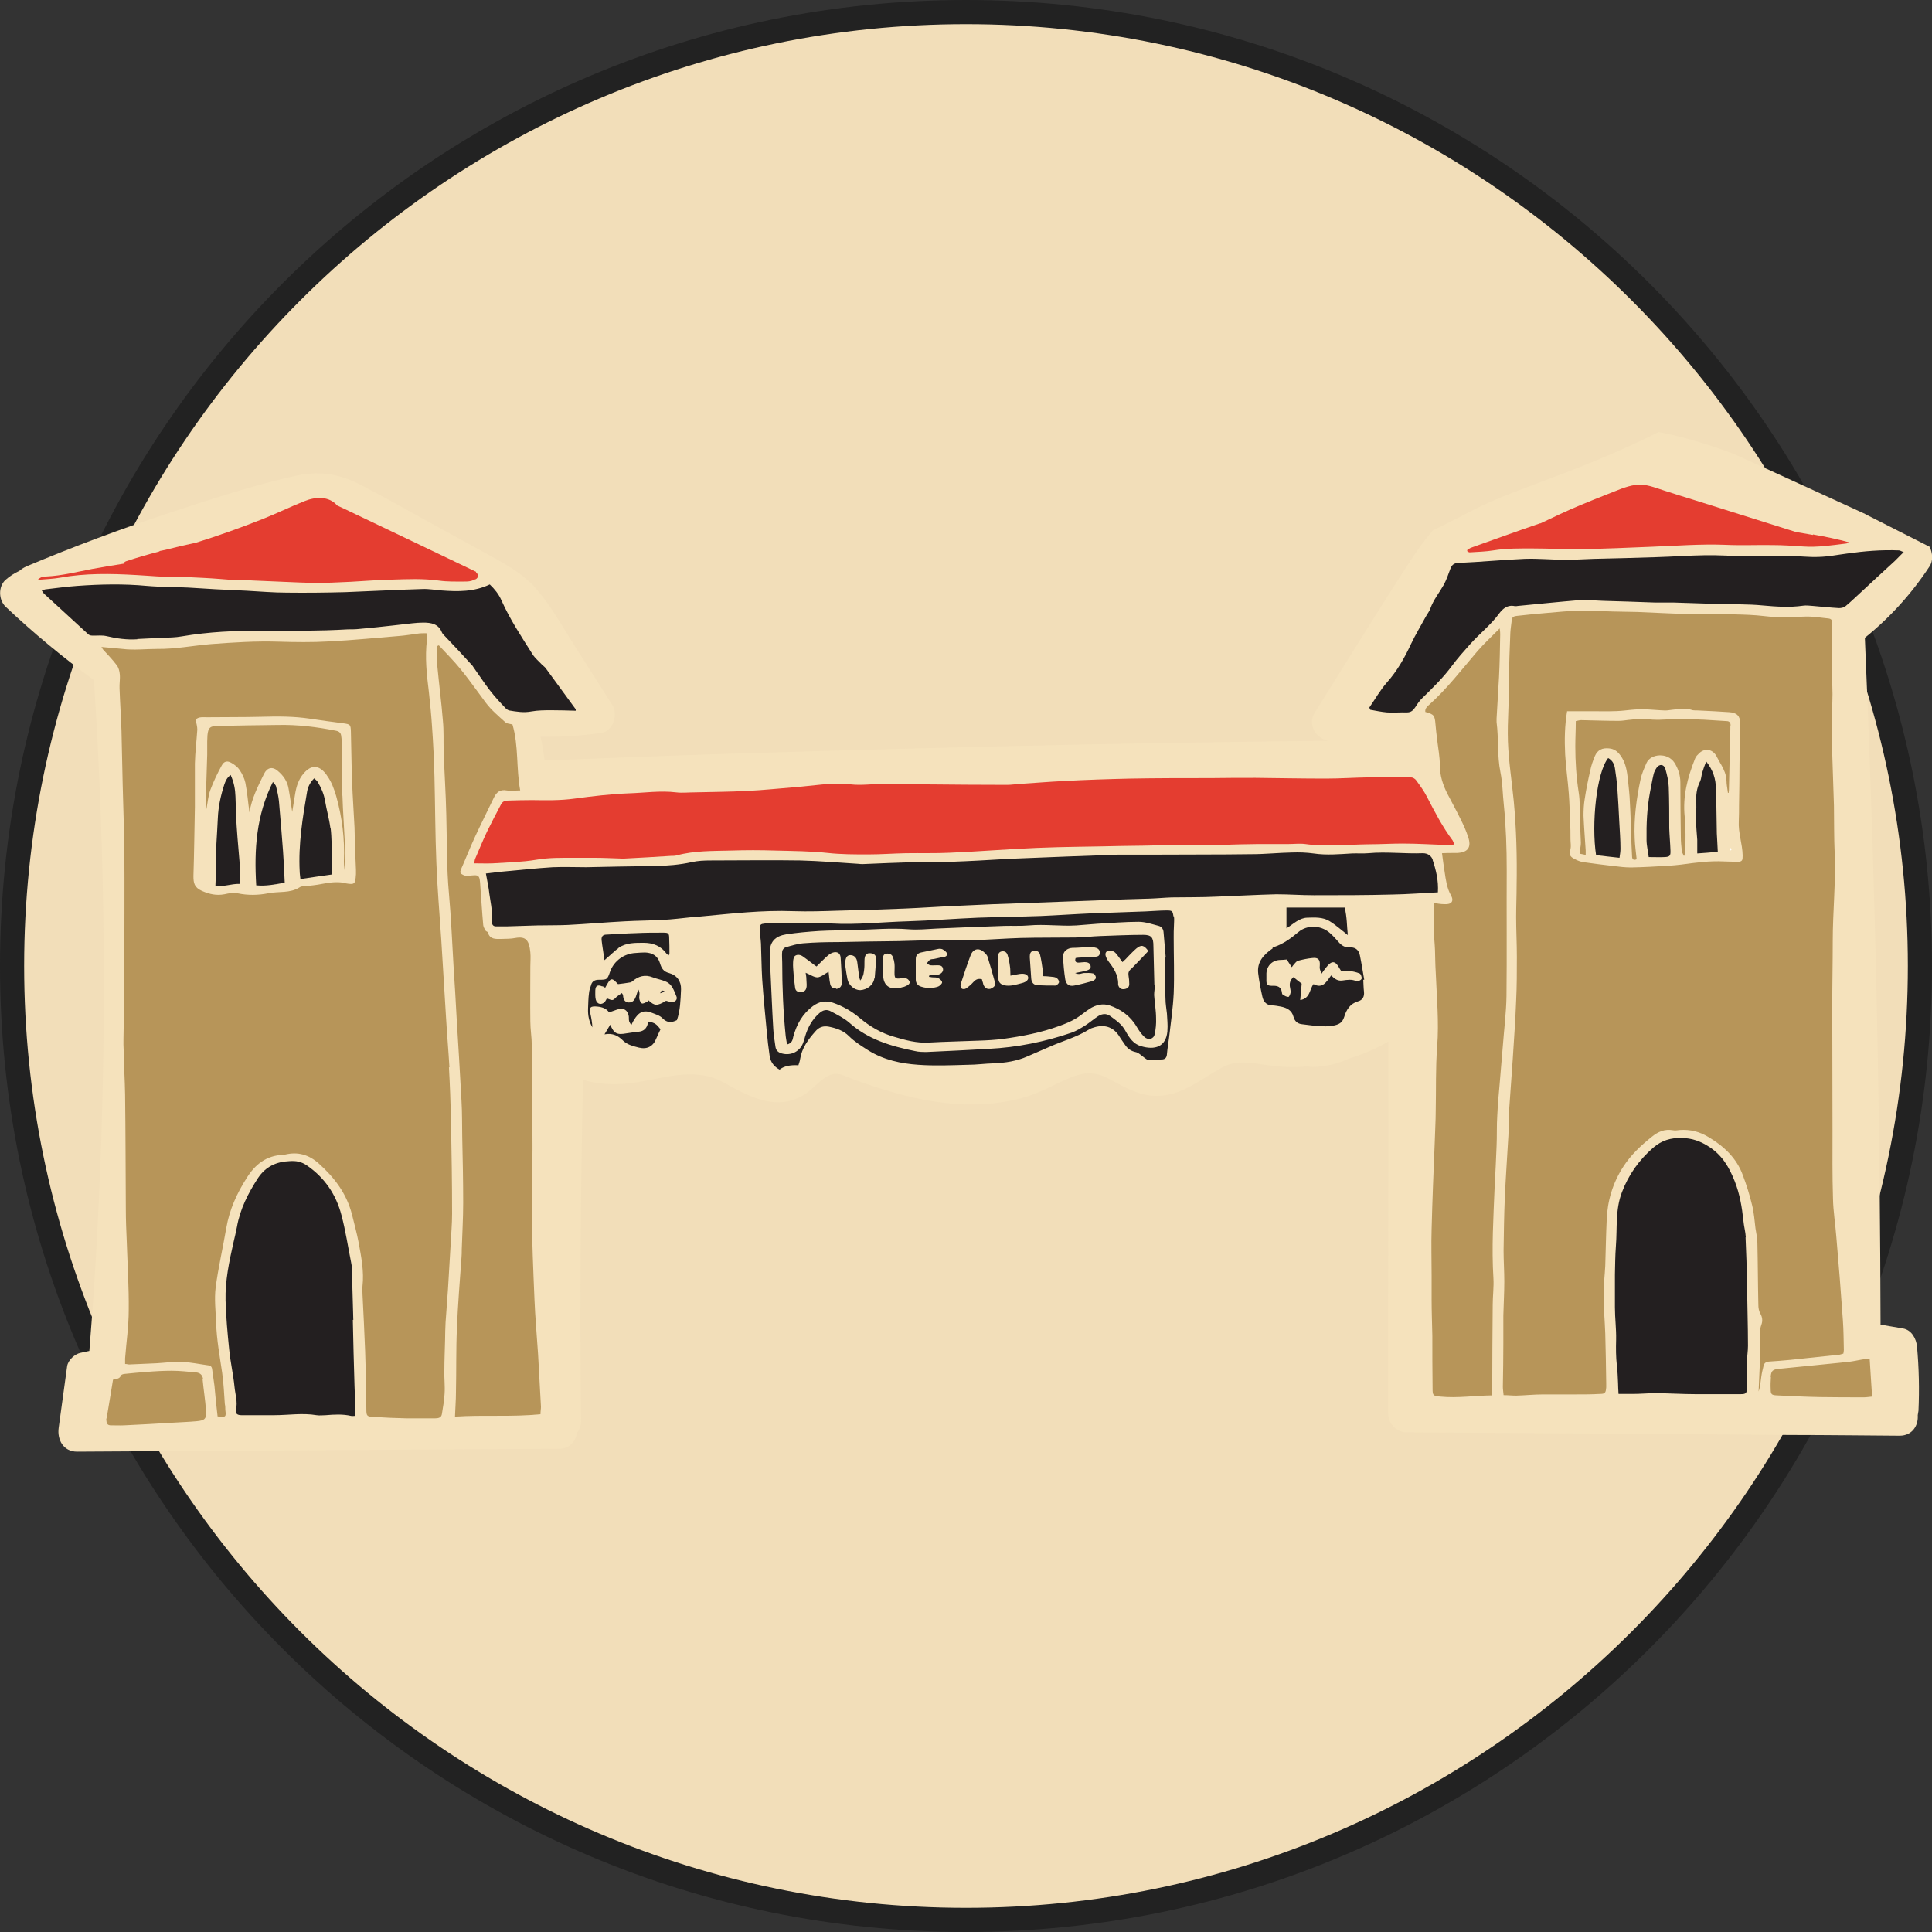
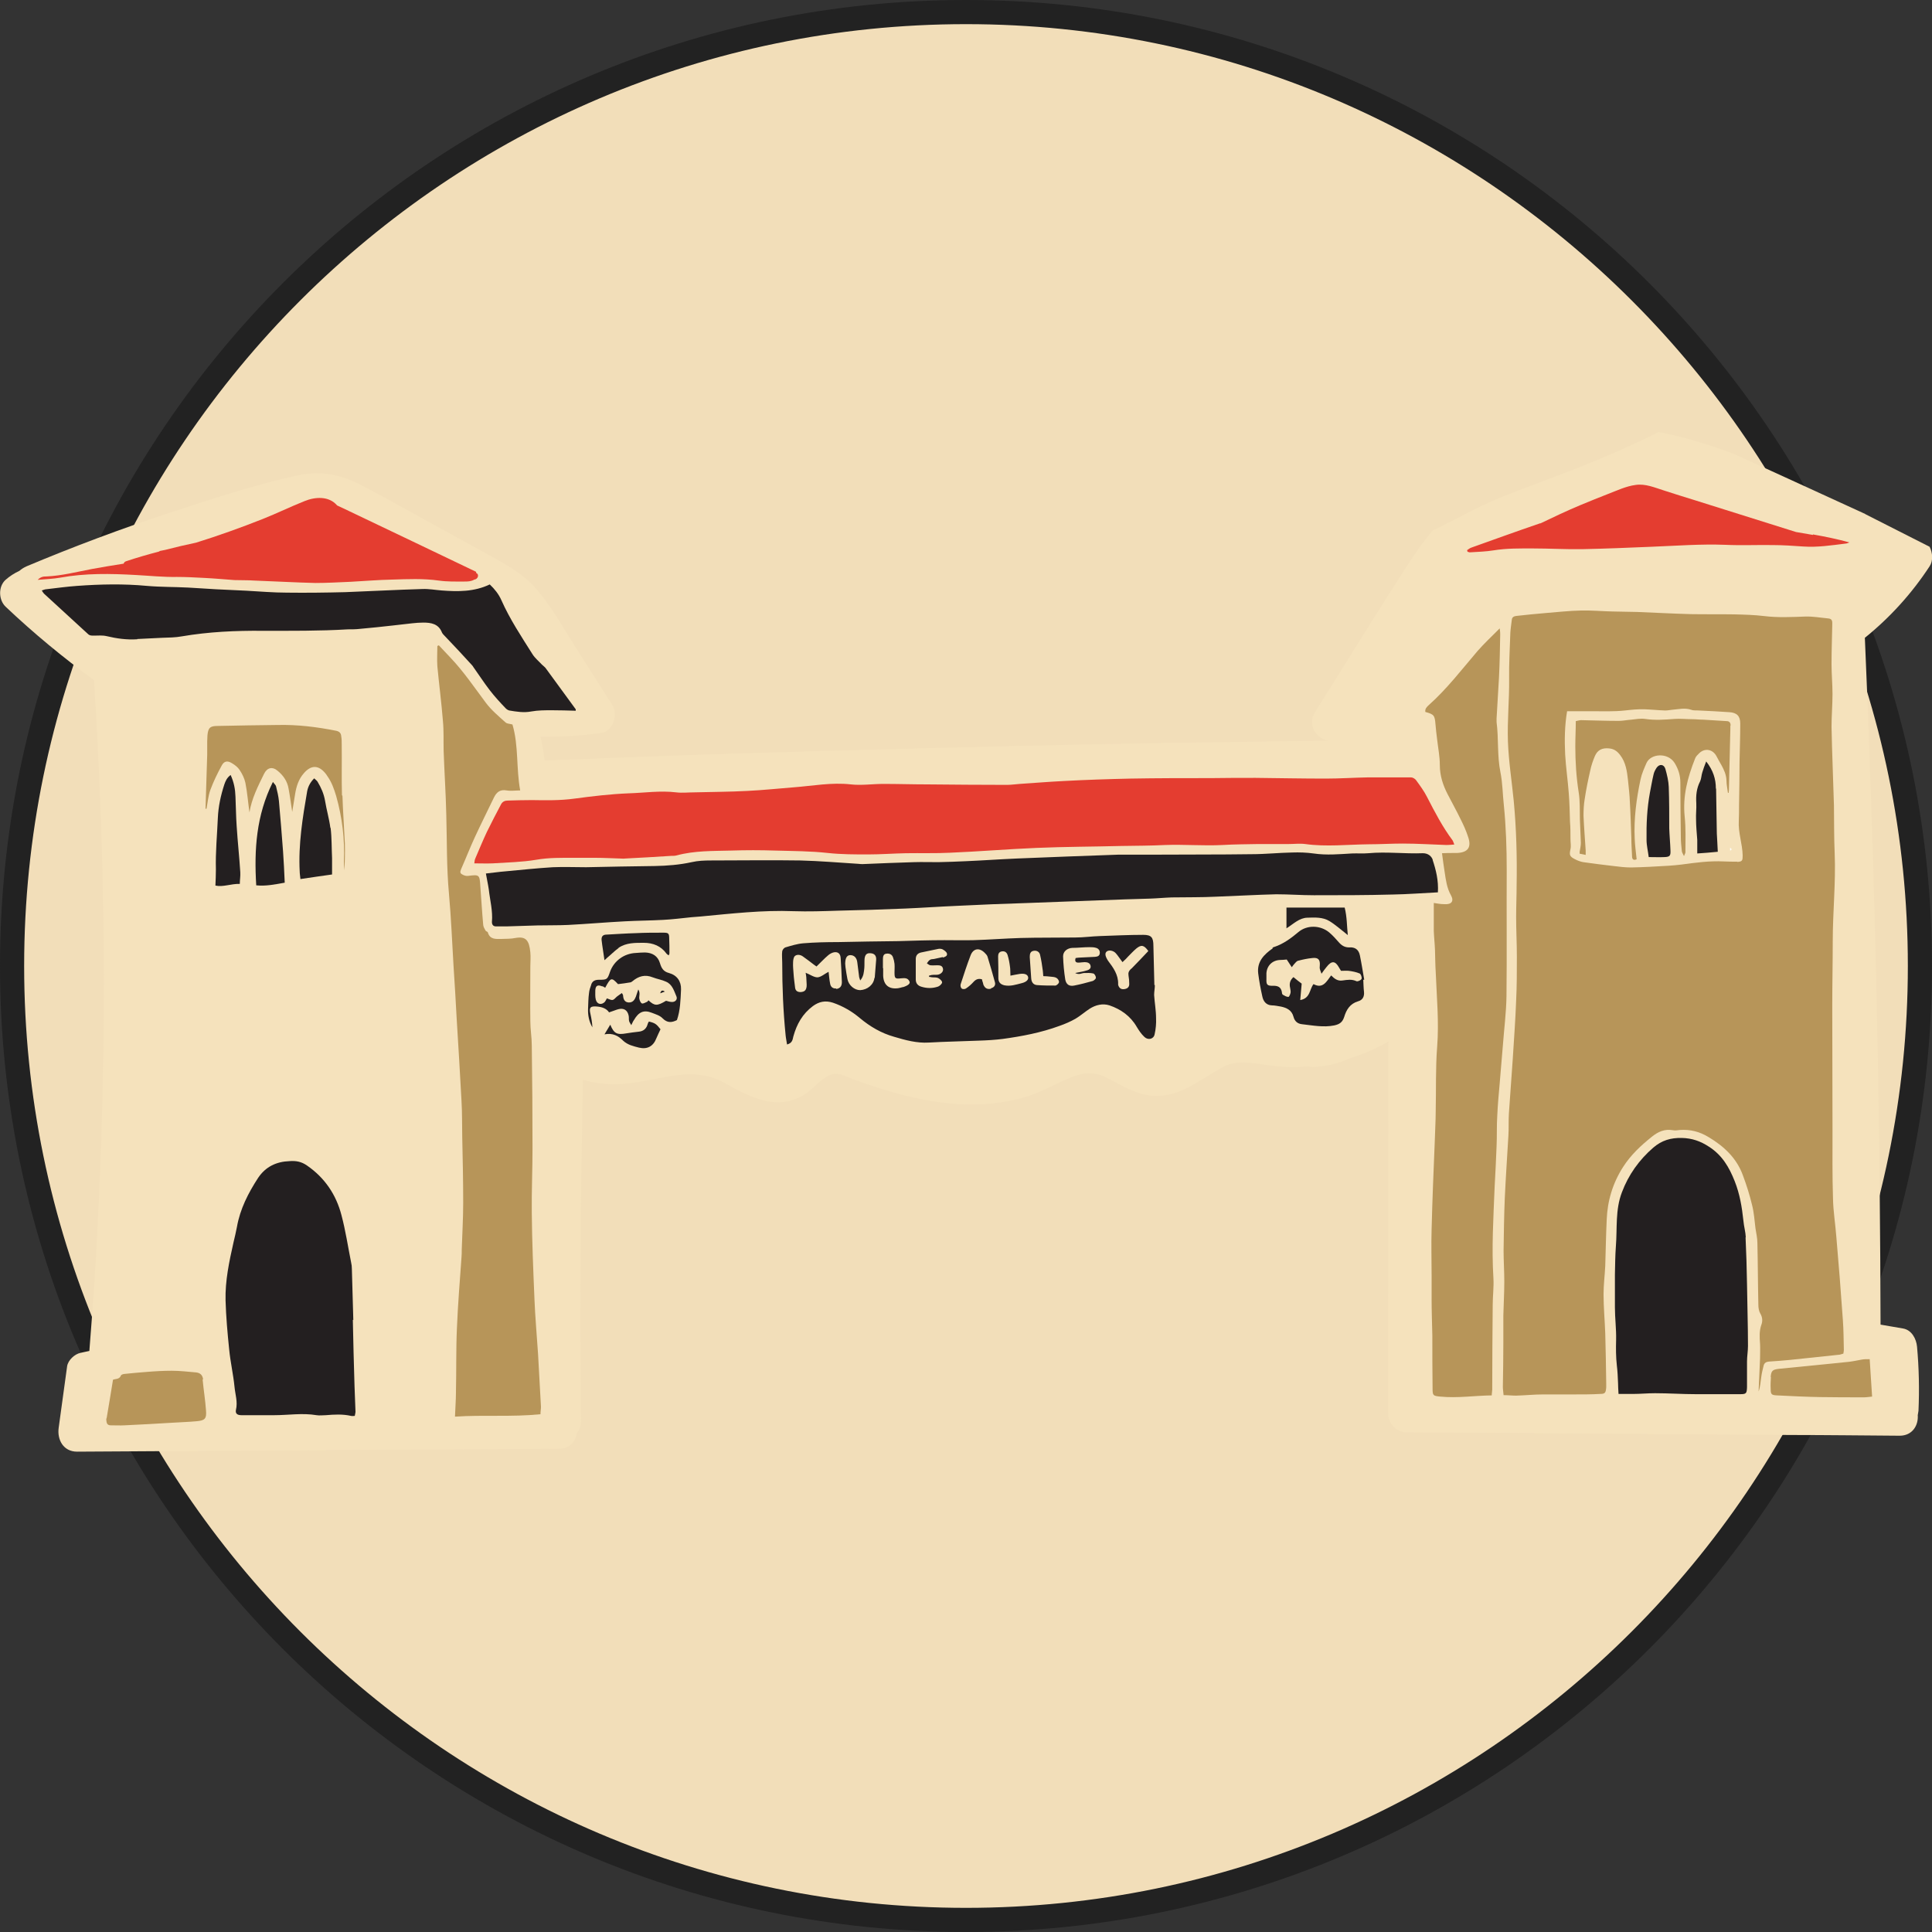
<svg xmlns="http://www.w3.org/2000/svg" id="Layer_2" viewBox="0 0 80 80">
  <rect x="0" y="0" width="80" height="80" fill="#333333" stroke="none" />
  <defs>
    <style>.cls-1{fill:#f2deb9;}.cls-2{fill:#f5e2bc;}.cls-3{fill:#fff;}.cls-4{fill:#b79559;}.cls-5{fill:#e43d30;}.cls-6{fill:#231f20;}.cls-7{fill:#222;}</style>
  </defs>
  <g id="Layer_1-2">
    <circle class="cls-1" cx="40" cy="40" r="39.5" />
    <path class="cls-7" d="m40,1c21.5,0,39,17.5,39,39s-17.5,39-39,39S1,61.5,1,40,18.5,1,40,1m0-1C17.91,0,0,17.91,0,40s17.91,40,40,40,40-17.91,40-40S62.09,0,40,0h0Z" />
    <path class="cls-2" d="m77.23,21.28c-1.19-.55-2.39-1.09-3.58-1.64-.62-.28-1.25-.57-1.87-.85-1.01-.38-2.05-.7-3.1-.9-1.37.69-2.79,1.28-4.22,1.82-1.19.46-2.4.86-3.54,1.45-.53.27-1.05.55-1.59.8-.37.44-.71.91-1.02,1.4-1.32,2.03-2.58,4.1-3.87,6.15-.31.49.05,1.07.57,1.17-1.02,0-2.04.02-3.06.03-2.4.03-4.79.07-7.18.12-4.84.1-9.68.23-14.52.38-2.57.08-5.13.18-7.7.28-.04-.33-.09-.66-.17-.98.84.01,1.67-.04,2.51-.16.5-.07.71-.76.47-1.15-.53-.83-1.05-1.65-1.58-2.48-.49-.78-.95-1.61-1.56-2.32-.58-.68-1.38-1.09-2.14-1.51-.84-.46-1.68-.92-2.51-1.38-.85-.47-1.69-.94-2.55-1.39-.87-.46-1.7-.64-2.67-.44-1.8.39-3.58.98-5.32,1.55-2,.66-3.98,1.4-5.93,2.22-.11.05-.21.11-.3.19-.2.09-.4.22-.57.37-.31.28-.29.83,0,1.11,1.15,1.09,2.37,2.1,3.66,3.04.47,7.26.54,14.55.19,21.82-.09,1.99-.22,3.97-.38,5.96-.13.03-.25.05-.37.08-.24.05-.51.3-.55.55-.12.85-.23,1.7-.35,2.55-.07.49.19.99.76.99,6.65-.04,13.3-.08,19.96-.12.45,0,.69-.32.74-.66.1-.12.17-.28.17-.49-.05-4.71-.02-9.42.08-14.13.63.2,1.33.22,1.98.14,1.3-.16,2.58-.71,3.82-.04,1.08.59,2.23,1.26,3.42.48.34-.23.74-.75,1.16-.82.26-.04.57.13.81.22.35.13.7.25,1.05.36,1.31.42,2.71.72,4.09.68.69-.02,1.4-.12,2.07-.33.63-.2,1.2-.54,1.81-.79.53-.21.97-.24,1.49.02.53.27,1.04.6,1.64.71,1.27.22,2.11-.59,3.15-1.15.61-.33,1.24-.16,1.9-.08.54.08,1.07.09,1.6.05.17.02.34.03.52,0,.43-.04.84-.15,1.22-.33.57-.17,1.11-.41,1.62-.7,0,3.61,0,7.21-.01,10.81,0,1.53,0,3.06,0,4.59,0,.43.36.78.78.78,5.29.03,10.59.07,15.88.11,1.5,0,3.01.02,4.52.03.53,0,.78-.43.75-.85.01-.06.02-.12.03-.18.04-.89.02-1.78-.06-2.66-.03-.32-.22-.69-.58-.75-.31-.05-.62-.11-.93-.16-.02-7.42-.15-14.84-.41-22.25-.07-2.07-.15-4.13-.24-6.19,1.04-.84,1.94-1.83,2.68-2.96.15-.22.13-.56,0-.81-.89-.45-1.77-.9-2.66-1.35Z" />
    <path class="cls-4" d="m75.9,49.61c-.03-.93-.02-1.87-.02-2.8,0-1.73-.01-3.46-.01-5.18,0-.88.02-1.77.02-2.65,0-1.22.13-2.43.08-3.65-.03-.66-.02-1.32-.03-1.97-.03-1.09-.08-2.18-.1-3.27,0-.45.04-.9.04-1.35,0-.41-.04-.82-.04-1.24,0-.54.02-1.08.03-1.62,0-.12.02-.25-.15-.27-.32-.03-.64-.09-.96-.08-.57.02-1.14.05-1.71-.02-.41-.05-.82-.06-1.23-.07-.6-.01-1.2,0-1.8-.01-.74-.02-1.49-.06-2.23-.09-.34-.01-.69-.01-1.03-.02-.43-.01-.86-.05-1.29-.04-.51.01-1.02.07-1.53.11-.37.03-.74.07-1.11.11-.11.01-.22.03-.23.17-.02.18-.05.35-.06.53-.02.64-.06,1.28-.05,1.91.01.86-.08,1.72-.05,2.59.03.83.16,1.64.24,2.46.11,1.16.14,2.33.12,3.49,0,.44-.02.88-.02,1.32,0,.55.03,1.1.03,1.65,0,.61,0,1.22-.03,1.82-.03.8-.09,1.61-.14,2.41-.05.75-.11,1.51-.16,2.26-.02.3,0,.61-.02.91-.05.86-.11,1.72-.15,2.59-.03.72-.04,1.45-.05,2.17,0,.43.03.86.03,1.29,0,.47-.03.94-.04,1.41,0,.38,0,.76,0,1.15,0,.6-.01,1.2-.02,1.8,0,.1.02.21.03.34.19,0,.35.02.52.02.37-.01.74-.05,1.12-.05.44,0,.88,0,1.32,0,.34,0,.69,0,1.03-.02.22,0,.24-.05.26-.27,0-.06,0-.12,0-.18-.01-.69-.02-1.37-.04-2.06-.02-.54-.07-1.08-.07-1.62,0-.39.05-.78.07-1.17.02-.64.03-1.28.06-1.91.03-.79.25-1.52.68-2.19.32-.5.74-.89,1.19-1.25.26-.21.53-.33.87-.27.09.02.2,0,.29-.01.43-.03.82.07,1.18.29.64.38,1.17.87,1.43,1.59.15.4.28.81.38,1.23.08.31.1.64.14.96.03.2.08.41.08.61.02.85.02,1.7.04,2.56,0,.12.02.26.08.36.09.15.1.31.05.45-.1.27-.08.54-.06.81.01.2,0,.39,0,.59-.02.46-.04.92-.06,1.38.07-.2.08-.4.11-.6.02-.16.06-.32.1-.48.03-.11.11-.15.22-.16.29-.02.59-.04.88-.07.66-.07,1.33-.14,1.99-.21.07,0,.13-.03.21-.05.01-.07.02-.11.02-.15-.01-.41-.01-.82-.04-1.23-.08-1.15-.17-2.29-.27-3.44-.04-.54-.13-1.07-.14-1.61Zm-3.96-13.93c-.19,0-.37,0-.56-.01-.59-.03-1.17.05-1.76.13-.18.02-.37.04-.55.05-.51.03-1.02.06-1.53.07-.24,0-.49-.03-.73-.06-.42-.05-.84-.1-1.25-.16-.12-.02-.25-.07-.36-.13-.21-.11-.22-.17-.17-.41.03-.13,0-.27,0-.41,0-.24,0-.49-.02-.73-.01-.39-.02-.78-.05-1.17-.04-.54-.12-1.07-.15-1.61-.03-.6-.02-1.2.08-1.79.35,0,.67,0,.99,0,.47,0,.94.02,1.4-.03.27-.03.54-.06.82-.05.28.01.57.04.85.05.1,0,.19-.02.29-.03.26-.02.52-.09.79,0,.1.04.21.02.32.03.42.02.84.04,1.26.07.31.02.45.16.45.47,0,.54-.02,1.08-.03,1.61,0,.59-.01,1.18-.02,1.77,0,.22,0,.43-.01.65-.03.49.15.95.16,1.43,0,.21-.01.26-.23.27Z" />
-     <path class="cls-4" d="m18.61,44.2c-.04-.69-.1-1.37-.14-2.06-.07-1.09-.13-2.17-.2-3.26-.07-1.05-.16-2.09-.2-3.14-.05-1.2-.05-2.4-.08-3.59-.02-.69-.05-1.37-.1-2.06-.03-.48-.08-.96-.13-1.43-.09-.72-.17-1.44-.08-2.17.01-.08-.01-.17-.02-.27-.15,0-.27,0-.38.02-.23.03-.47.07-.7.09-.99.08-1.97.18-2.96.23-.69.04-1.39.03-2.09.01-.93-.03-1.86.03-2.79.1-.74.06-1.47.21-2.23.2-.48,0-.96.06-1.44,0-.27-.03-.55-.05-.87-.08.04.07.06.09.07.11.19.21.39.41.56.64.08.1.12.25.13.38.02.19-.02.39-.01.59.02.58.06,1.16.08,1.74.02.75.03,1.49.05,2.24.02.92.06,1.85.07,2.77.01,1.49,0,2.99,0,4.48,0,.94-.02,1.89-.03,2.83,0,.3-.02.61,0,.91.01.62.05,1.24.06,1.85.02,1.58.02,3.16.03,4.74,0,.46.02.92.04,1.38.03.93.09,1.86.08,2.8,0,.67-.1,1.33-.15,2,0,.07,0,.15,0,.23.08,0,.12.02.17.02.38-.02.76-.03,1.14-.05.34-.02.69-.07,1.03-.06.38.02.76.1,1.13.15.11.02.13.1.14.2.03.21.06.43.09.64.02.21.04.43.06.64.02.21.05.42.07.63.34.04.36.03.32-.27,0-.08,0-.16-.02-.24-.03-.43-.05-.86-.11-1.29-.1-.69-.23-1.38-.25-2.07-.02-.49-.08-.99-.02-1.47.11-.83.3-1.64.44-2.46.13-.76.44-1.44.85-2.08.35-.56.81-.92,1.49-.95.03,0,.06,0,.09-.01.53-.13.98,0,1.39.36.66.59,1.17,1.26,1.39,2.14.09.38.2.76.27,1.14.11.6.23,1.2.16,1.81-.01.11,0,.22,0,.32.04.79.08,1.59.11,2.38.03.8.03,1.61.05,2.41,0,.26.03.29.29.3.45.03.9.05,1.35.06.4,0,.81,0,1.21,0,.14,0,.26-.03.28-.19.04-.28.1-.56.11-.84.02-.31-.02-.63-.01-.94,0-.43.02-.86.03-1.29,0-.24.01-.47.02-.71.03-.46.07-.92.1-1.38.04-.62.07-1.23.11-1.85.02-.42.06-.84.06-1.27,0-1.29-.02-2.57-.05-3.86-.01-.74-.04-1.47-.08-2.21Zm-4.34-7.64c-.31-.06-.62-.02-.93.04-.24.05-.48.07-.73.1-.07,0-.15,0-.2.04-.4.26-.88.16-1.31.25-.41.08-.83.09-1.26,0-.17-.04-.37,0-.55.04-.33.06-.61,0-.93-.14-.31-.14-.35-.32-.35-.61.03-.95.04-1.9.06-2.86,0-.6,0-1.2,0-1.8.01-.47.07-.94.1-1.41,0-.13-.04-.26-.07-.41.12-.13.31-.1.48-.1.75-.01,1.51,0,2.26-.02.67-.02,1.33-.02,2,.08.45.07.91.13,1.37.19.29.04.31.05.32.34.02.69.02,1.37.05,2.06.02.64.07,1.27.1,1.91.01.27.01.55.02.82.01.31.03.63.04.94,0,.06,0,.12,0,.18-.03.43-.05.44-.47.37Z" />
    <path class="cls-5" d="m20.75,33.3c-.2.38-.4.76-.59,1.15-.17.36-.32.73-.48,1.1-.03.06-.03.14-.04.2.27,0,.52.01.76,0,.61-.04,1.22-.05,1.81-.15.52-.09,1.03-.08,1.55-.08.29,0,.59,0,.88,0,.35,0,.71.02,1.06.03.06,0,.12.01.18,0,.64-.03,1.27-.07,1.91-.11.08,0,.16,0,.23-.02.74-.2,1.5-.18,2.25-.2.61-.02,1.22-.02,1.83,0,.73.02,1.46.02,2.18.1.56.06,1.11.06,1.67.06.52,0,1.04-.04,1.56-.05.61-.01,1.22.01,1.82-.02,1.2-.05,2.39-.15,3.59-.2,1.17-.05,2.33-.05,3.5-.08.61-.01,1.22-.01,1.82-.04.79-.03,1.59.04,2.38,0,.49-.03.98-.03,1.47-.04.11,0,.22,0,.32,0,.31,0,.63,0,.94,0,.23,0,.47-.03.7,0,.87.12,1.74.02,2.62.01.47,0,.94-.03,1.41-.03.61,0,1.21.04,1.82.06.09,0,.18-.01.32-.02-.04-.1-.05-.14-.07-.17-.42-.56-.74-1.18-1.06-1.8-.12-.24-.29-.47-.45-.69-.04-.06-.14-.12-.21-.12-.6,0-1.19,0-1.79,0-.58.01-1.16.05-1.74.05-.97,0-1.94-.02-2.91-.03-.61,0-1.22,0-1.83.01-1.12,0-2.24,0-3.35.02-.92.02-1.84.05-2.76.1-.61.03-1.21.08-1.82.12-.18.01-.35.04-.53.04-1.1,0-2.2-.01-3.3-.02-.61,0-1.21-.02-1.82-.02-.45,0-.91.07-1.35.02-.79-.09-1.57.06-2.35.12-.65.05-1.29.12-1.93.15-.74.04-1.47.04-2.21.06-.25,0-.49.03-.74,0-.66-.08-1.31.02-1.97.04-.75.03-1.51.12-2.25.22-.59.08-1.17.07-1.76.06-.33,0-.67.01-1,.02-.11,0-.21.04-.27.15Z" />
    <path class="cls-4" d="m22.13,53.77c-.05-1.19-.1-2.37-.11-3.56-.01-.88.03-1.77.03-2.65,0-1.42-.01-2.85-.03-4.27,0-.33-.06-.67-.06-1-.01-.76,0-1.51,0-2.27,0-.2.02-.39,0-.59-.05-.49-.18-.67-.62-.59-.19.04-.39.03-.59.04-.22,0-.46.03-.55-.27,0-.03-.07-.04-.09-.07-.04-.07-.09-.15-.1-.23-.05-.54-.08-1.08-.12-1.61-.03-.49-.04-.49-.52-.43-.08.01-.19-.03-.26-.08-.09-.06-.03-.16,0-.24.19-.43.36-.87.56-1.3.25-.54.52-1.08.78-1.62.11-.23.26-.35.53-.3.18.03.37,0,.56,0-.17-.92-.06-1.85-.32-2.73-.1-.03-.22-.03-.28-.08-.29-.26-.6-.52-.83-.83-.47-.63-.91-1.28-1.45-1.85-.16-.17-.33-.35-.49-.52l-.06.03c0,.28-.02.56,0,.84.07.75.17,1.5.23,2.26.04.41.02.82.03,1.24.03.88.09,1.76.11,2.65.03,1.09.01,2.18.11,3.26.09,1,.13,2,.19,3,.05.73.09,1.45.13,2.18.07,1.14.14,2.27.2,3.41.03.49.02.98.03,1.47.02.91.04,1.83.04,2.74,0,.65-.04,1.3-.06,1.94,0,.11,0,.22-.01.32-.07.98-.15,1.96-.19,2.94-.04.88-.02,1.77-.04,2.65,0,.34-.03.67-.04,1.01,1.18-.08,2.35.02,3.54-.1,0-.12.02-.21.02-.31-.04-.73-.08-1.45-.12-2.18-.05-.76-.12-1.53-.15-2.29Z" />
    <path class="cls-4" d="m62.38,41.27c.02-1.75,0-3.5.01-5.24,0-.9-.03-1.81-.12-2.7-.05-.45-.05-.91-.14-1.35-.14-.69-.07-1.39-.16-2.08,0-.05,0-.1,0-.15.03-.57.07-1.13.1-1.7.03-.59.04-1.18.05-1.77,0-.06,0-.13-.02-.26-.34.34-.65.63-.92.94-.65.76-1.26,1.56-2.01,2.23-.09.08-.17.16-.15.29.36.1.39.14.42.51.02.21.04.43.07.64.04.35.11.7.11,1.05,0,.44.13.83.32,1.2.18.35.37.69.54,1.04.12.24.23.48.31.73.15.43,0,.65-.46.67-.04,0-.08,0-.12,0-.16,0-.33,0-.5.01.04.29.07.54.11.78.05.33.09.66.26.96.14.25.02.39-.27.37-.15,0-.31-.03-.44-.05,0,.25,0,.46,0,.66,0,.17,0,.33,0,.5.01.26.04.53.05.79.01.3.01.61.03.91.04,1.03.14,2.05.06,3.09-.07.88-.04,1.77-.06,2.65,0,.43-.03.86-.04,1.29-.05,1.21-.1,2.41-.13,3.62-.02.64,0,1.27,0,1.91,0,.33,0,.67,0,1,0,.5.02,1,.03,1.5,0,.73,0,1.45.01,2.18,0,.3.02.31.32.34.71.07,1.41-.04,2.13-.05,0-.09.02-.17.02-.24,0-1.17.01-2.34.02-3.51,0-.36.05-.73.03-1.09-.08-1.27,0-2.53.05-3.8.03-.56.06-1.12.08-1.68.02-.43,0-.86.03-1.29.02-.44.06-.88.1-1.32.04-.52.09-1.04.13-1.55.05-.68.14-1.37.15-2.05Z" />
    <path class="cls-6" d="m59.33,35.61c-.05-.15-.19-.28-.41-.28-.75.03-1.51-.07-2.26,0-.22.02-.45,0-.68.01-.53.03-1.05.08-1.59,0-.29-.04-.59-.05-.88-.04-.56.01-1.12.07-1.68.07-1.37.02-2.75.01-4.12.02-.47,0-.94,0-1.41,0-1.4.05-2.8.1-4.21.16-.7.03-1.39.08-2.09.11-.38.02-.76.03-1.15.04-.33,0-.67-.01-1,0-.71.02-1.41.05-2.12.08-.06,0-.12,0-.18-.01-.8-.05-1.61-.12-2.41-.14-1.24-.02-2.47,0-3.71,0-.26,0-.53.01-.79.07-.5.11-1.01.15-1.52.16-.95.01-1.9.03-2.85.05-.46,0-.92-.02-1.38,0-.66.04-1.31.11-1.96.17-.26.02-.52.06-.81.09.04.24.09.45.12.66.05.45.17.89.13,1.34,0,0,0,.02,0,.03.01.11.07.16.17.16.15,0,.29,0,.44,0,.42-.01.84-.03,1.27-.04.42-.01.84,0,1.27-.02.78-.04,1.57-.11,2.35-.15.53-.03,1.06-.03,1.59-.06.39-.02.78-.07,1.17-.11.13-.01.25-.02.38-.03,1.28-.12,2.56-.27,3.85-.22.61.02,1.21,0,1.82-.02.94-.02,1.88-.05,2.82-.09.7-.03,1.41-.08,2.11-.11.99-.05,1.98-.09,2.97-.12.98-.04,1.96-.07,2.94-.11.7-.03,1.39-.05,2.09-.07.3-.01.61-.04.91-.05.61-.01,1.22,0,1.83-.03.83-.03,1.67-.08,2.5-.1.52,0,1.04.04,1.56.04,1.09,0,2.18,0,3.27-.03.61-.01,1.23-.06,1.86-.09.03-.49-.08-.93-.22-1.35Z" />
    <path class="cls-6" d="m72.29,51.24c-.01-.23-.08-.46-.1-.7-.06-.56-.15-1.1-.36-1.63-.23-.58-.52-1.08-1.07-1.43-.35-.23-.7-.35-1.12-.36-.46-.01-.83.1-1.18.4-.59.51-1.03,1.13-1.3,1.85-.28.73-.19,1.49-.25,2.24-.03.39-.03.78-.04,1.17,0,.45,0,.9,0,1.35,0,.45.06.9.05,1.35-.01.35-.01.7.03,1.06.03.24.04.49.05.73,0,.13.01.27.02.45.22,0,.41,0,.6,0,.3,0,.61-.03.91-.03.57,0,1.14.04,1.7.04.61,0,1.22,0,1.82,0,.26,0,.28-.03.29-.29,0-.35,0-.71,0-1.06,0-.22.04-.43.04-.65,0-.85-.03-1.7-.04-2.56-.01-.65-.03-1.29-.06-1.94Z" />
    <path class="cls-6" d="m14.63,54.66c-.02-.71-.04-1.41-.06-2.12,0-.09-.01-.18-.03-.26-.13-.65-.23-1.32-.4-1.96-.22-.85-.69-1.55-1.43-2.06-.23-.16-.45-.2-.72-.18-.55.02-.99.23-1.3.69-.41.63-.75,1.29-.88,2.04-.04.21-.09.42-.14.63-.18.8-.35,1.59-.33,2.41.02.68.08,1.35.15,2.03.05.52.17,1.03.22,1.54.03.32.14.63.06.96-.03.15.05.22.23.22.45,0,.9,0,1.35,0,.59,0,1.17-.1,1.76,0,.12.02.26,0,.38,0,.35-.03.7-.05,1.05.03.04.01.09,0,.15,0,.01-.07.03-.12.03-.18-.01-.35-.03-.71-.04-1.06-.03-.91-.05-1.82-.07-2.74Z" />
-     <path class="cls-6" d="m76.49,22.92c-.39.05-.78.13-1.17.14-.42.02-.84-.04-1.26-.04-.66,0-1.32,0-1.97,0-.49,0-.98-.04-1.47-.03-.68.01-1.35.06-2.03.08-.86.03-1.73.05-2.59.07-.38.01-.77.04-1.15.04-.57,0-1.14-.06-1.71-.04-.92.04-1.84.13-2.76.17-.2.01-.27.1-.33.26-.08.22-.16.45-.27.65-.18.32-.42.61-.55.97-.04.13-.14.24-.2.36-.2.37-.42.73-.6,1.11-.27.58-.58,1.13-1.01,1.61-.27.31-.48.68-.72,1.03.01.03.03.06.04.09.23.04.46.09.69.11.27.02.55-.01.82,0,.18,0,.26-.08.35-.21.09-.14.18-.28.3-.39.44-.43.87-.85,1.23-1.34.23-.31.48-.59.74-.88.39-.44.86-.8,1.21-1.28.15-.2.35-.37.65-.3.04,0,.08,0,.12-.01.85-.08,1.7-.17,2.55-.24.33-.02.67.02,1,.03.33.01.66.02,1,.03.38.01.76.03,1.15.04.26,0,.51,0,.77,0,.62.02,1.23.04,1.85.06.61.02,1.22,0,1.82.06.56.05,1.11.09,1.67.01.13-.02.27,0,.41.01.36.03.72.07,1.08.09.09,0,.2-.02.27-.08.22-.18.42-.38.63-.57.43-.4.86-.8,1.3-1.2.16-.14.3-.3.48-.47-.1-.03-.15-.07-.2-.07-.72-.03-1.43.03-2.14.13Z" />
    <path class="cls-6" d="m5.68,26.46c.34-.02.69-.03,1.03-.05.27-.01.55-.01.82-.06,1.11-.19,2.23-.24,3.34-.23,1.18,0,2.36.01,3.53-.06.17,0,.33,0,.5-.02.46-.04.92-.09,1.37-.14.12-.01.23-.03.35-.04.3-.03.6-.08.91-.08.32,0,.63.05.77.41.03.07.1.12.15.18.37.39.74.78,1.1,1.18.02.02.04.05.05.07.23.32.44.65.68.96.2.26.43.51.66.75.04.04.1.08.15.09.3.05.6.1.91.04.28-.05.56-.05.85-.05.33,0,.66.01.99.02,0-.01,0-.05,0-.06-.42-.57-.83-1.14-1.25-1.71-.04-.05-.1-.09-.15-.14-.13-.14-.29-.27-.39-.43-.46-.73-.94-1.45-1.29-2.24-.11-.25-.28-.46-.48-.65-.65.31-1.32.3-1.99.25-.26-.02-.53-.07-.79-.06-1.07.03-2.14.09-3.21.13-.8.02-1.61.03-2.41.02-.56,0-1.12-.05-1.68-.08-.42-.02-.84-.04-1.26-.06-.38-.02-.76-.05-1.15-.07-.57-.03-1.14-.02-1.71-.07-.96-.09-1.92-.07-2.88,0-.43.03-.86.09-1.29.14-.05,0-.11.03-.18.05.04.06.06.1.09.13.61.56,1.21,1.11,1.82,1.67.07.07.14.07.24.07.17,0,.36-.02.53.02.42.1.84.16,1.28.13Z" />
    <path class="cls-5" d="m19.72,23.68c-1.74-.83-3.48-1.67-5.23-2.5-.17-.08-.35-.17-.53-.25,0,0,0,0,0,0-.34-.4-.91-.36-1.35-.18-.58.23-1.15.51-1.73.74-.91.36-1.83.69-2.76.98-.43.09-.86.19-1.28.3-.07.01-.13.03-.2.04-.02,0-.04.02-.06.03-.46.12-.91.25-1.36.4-.06.02-.09.06-.1.1-.44.07-.88.14-1.31.22-.63.12-1.25.28-1.89.31-.1,0-.22,0-.36.14.35-.03.65-.04.93-.09,1.04-.19,2.09-.17,3.14-.11.57.03,1.13.09,1.7.08.37,0,.74.02,1.12.04.42.02.84.06,1.26.09.27.01.55,0,.82.02.84.03,1.69.08,2.53.1.49,0,.98-.03,1.47-.05.57-.03,1.14-.08,1.7-.09.65-.02,1.29-.05,1.94.04.35.05.7.04,1.06.04.13,0,.27,0,.41-.08.14-.01.23-.21.07-.28Z" />
-     <path class="cls-6" d="m48.59,37.95c-.03-.23-.05-.25-.28-.25-.29,0-.59.03-.88.04-.74.03-1.49.05-2.23.08-.7.03-1.41.08-2.11.11-.86.03-1.73.04-2.59.07-.98.04-1.96.12-2.94.15-1.05.03-2.09.15-3.14.09-.7-.04-1.41-.02-2.12-.02-.21,0-.41,0-.62.02-.19.02-.22.04-.22.24,0,.2.04.39.05.59.02.49.02.98.05,1.47.05.72.12,1.45.19,2.17.03.34.07.68.12,1.02.04.26.19.44.41.56q.26-.21.78-.18c.02-.08.06-.16.07-.25.07-.46.33-.81.63-1.15.15-.18.33-.24.55-.2.31.06.61.16.84.39.24.24.52.41.8.59.64.4,1.35.55,2.07.6.68.05,1.37.02,2.06,0,.35,0,.7-.05,1.06-.06.49-.02.96-.09,1.41-.29.31-.13.61-.27.92-.4.54-.24,1.11-.39,1.62-.71.07-.05.16-.07.25-.1.44-.12.79.02,1.02.4.07.12.16.23.23.34.1.15.24.25.42.29.11.02.2.1.29.17.11.08.2.19.36.17.15-.02.29-.03.44-.03.14,0,.21-.07.22-.22.02-.23.06-.47.09-.7.07-.6.16-1.21.19-1.81.03-.77,0-1.55,0-2.33,0-.16,0-.31.01-.47,0-.13.02-.27,0-.4Zm-.25,4.75c-.06.65-.52.79-1.09.62-.32-.09-.49-.35-.64-.62-.15-.29-.4-.45-.64-.63-.18-.13-.37-.09-.55.04-.16.11-.31.24-.48.35-.18.11-.37.23-.57.3-1.11.38-2.25.61-3.43.67-.85.05-1.7.09-2.56.13-.17,0-.34,0-.5-.04-.99-.2-1.94-.48-2.72-1.18-.22-.19-.49-.32-.75-.46-.18-.1-.33-.06-.48.07-.3.26-.48.59-.59.96-.02.08-.04.15-.07.23-.12.39-.51.59-.9.48-.14-.04-.24-.12-.26-.28-.03-.24-.08-.49-.09-.73-.05-.82-.08-1.65-.12-2.47,0-.18,0-.35-.02-.53-.06-.63.24-.85.67-.92.45-.07.91-.11,1.37-.14.5-.03,1-.02,1.5-.04.73-.02,1.47-.09,2.21-.03.38.03.76-.01,1.15-.03.93-.04,1.86-.08,2.79-.11.34-.01.69.01,1.03-.02.66-.06,1.31.04,1.97,0,.29-.02.59-.05.88-.07.57-.03,1.14-.08,1.7-.08.28,0,.56.1.83.17.12.03.19.13.2.26.03.35.06.7.09,1.05h-.03c0,.09,0,.18,0,.27,0,.48,0,.96.02,1.44,0,.21.04.41.06.61.01.23.04.47.02.7Z" />
    <path class="cls-5" d="m75.07,22.15c-.23-.04-.47-.08-.7-.12-1.4-.44-2.8-.88-4.2-1.32-.42-.13-.84-.26-1.27-.4-.38-.12-.77-.29-1.17-.23-.4.05-.79.24-1.16.38-.38.15-.76.3-1.14.46-.55.23-1.1.49-1.64.75-.02,0-.03,0-.05.01-.94.32-1.87.66-2.8.99-.07.02-.13.07-.19.11,0,.02.01.04.02.07.04,0,.07.03.11.02.32-.02.65-.03.96-.08.55-.09,1.09-.08,1.64-.08.68,0,1.35.04,2.03.03.96-.02,1.92-.06,2.88-.1,1.02-.04,2.04-.12,3.06-.08.65.03,1.29,0,1.94.01.43,0,.86.03,1.29.06.58.04,1.16-.05,1.73-.12.06,0,.11-.03.17-.05-.51-.14-1-.24-1.51-.33Z" />
    <path class="cls-6" d="m52.7,39.27c-.36.25-.66.55-.6,1.04.04.32.1.64.17.95.04.2.16.36.39.37.13,0,.25.03.38.05.24.05.45.15.52.42.05.19.17.29.35.31.45.05.89.14,1.34.05.23-.05.34-.14.41-.35.09-.3.24-.55.58-.65.18-.05.26-.19.24-.39-.02-.17-.02-.33-.03-.5.01,0,.03,0,.04,0-.06-.34-.11-.67-.18-1.01-.05-.24-.2-.35-.45-.33-.18,0-.31-.08-.43-.22-.12-.14-.25-.28-.39-.4-.36-.3-.91-.32-1.27-.02-.31.26-.62.49-1,.62-.03,0-.05.02-.08.04Zm.58.46c.06.09.13.2.21.32.04-.05.06-.09.1-.13.05-.05.1-.13.17-.14.19-.05.38-.09.58-.11.25-.03.33.07.31.32,0,.04-.01.08,0,.12.01.06.04.11.07.21.08-.11.14-.2.21-.28.21-.27.36-.26.52.03.02.04.05.08.08.13.11,0,.22-.01.32,0,.15.02.31.05.45.11.05.02.1.16.08.22-.02.06-.16.12-.21.1-.19-.09-.38-.06-.58-.03-.2.03-.33-.07-.47-.21-.19.25-.34.57-.73.36-.17.21-.13.59-.55.66.02-.24.04-.45.06-.68-.11-.08-.22-.17-.34-.27-.14.12-.18.27-.14.44.01.07.03.14.02.2-.01.07-.06.18-.09.18-.08,0-.16-.05-.23-.09-.03-.02-.04-.07-.04-.11-.04-.22-.18-.27-.39-.26-.22,0-.26-.05-.25-.28,0-.08,0-.16,0-.24.02-.32.25-.54.57-.55.09,0,.17-.01.29-.02Z" />
    <path class="cls-4" d="m8.41,57.12c-.02-.18-.12-.27-.28-.29-.34-.03-.68-.07-1.02-.07-.35,0-.7.02-1.06.05-.29.02-.58.05-.88.08-.06,0-.14.03-.16.06-.06.17-.22.14-.33.18-.09.52-.16,1.01-.25,1.51,0,.05-.03.1-.03.14.01.16.04.25.22.24.18,0,.35.01.53,0,.67-.03,1.35-.07,2.02-.11.32-.02.65-.03.97-.06.34-.03.42-.1.39-.45-.03-.43-.1-.85-.14-1.28Z" />
    <path class="cls-4" d="m73.33,57.02c-.01.17-.02.33-.01.5,0,.22.04.25.26.26.6.03,1.2.06,1.79.07.61.01,1.22.01,1.82.01.1,0,.21-.02.33-.03-.03-.52-.07-1.01-.1-1.55-.15,0-.24,0-.34.02-.17.03-.35.07-.52.09-.97.1-1.93.19-2.9.29-.26.03-.32.08-.34.34Z" />
    <path class="cls-6" d="m24.48,40.78c-.04.11-.08.22-.09.34-.03.21-.03.43-.04.65-.01.27.04.53.18.77-.01-.19-.04-.37-.08-.55-.07-.28,0-.34.29-.31.21.02.38.09.48.24.16-.05.27-.1.38-.13.22-.06.38.03.43.26.02.08,0,.16.02.23.01.05.05.09.09.17.05-.1.07-.16.11-.21.19-.33.4-.44.75-.3.15.06.33.11.44.23.19.19.37.18.59.07.14-.4.15-.84.17-1.27.01-.34-.17-.59-.5-.68-.23-.06-.31-.2-.37-.4-.09-.31-.32-.44-.62-.45-.13,0-.25.01-.38.02-.49.02-.91.33-1.07.78-.11.32-.12.33-.46.33-.16,0-.27.05-.32.2Zm.46.05s.08.05.12.07c.23-.43.26-.44.53-.15.17-.02.33-.04.5-.07.04,0,.07-.03.1-.05.25-.21.52-.29.84-.16.18.07.38.1.55.18.26.11.33.38.43.61.05.12-.04.23-.18.23-.09,0-.17-.03-.25-.05-.37.22-.47.22-.73-.02-.02.02-.03.05-.05.06-.07.03-.17.09-.22.07-.06-.03-.1-.14-.11-.21-.01-.11.05-.22-.04-.37-.04.13-.07.22-.1.3-.05.13-.13.25-.3.24-.17-.01-.22-.14-.23-.29,0-.03-.02-.05-.05-.1-.08.06-.15.1-.21.15-.17.17-.16.17-.41.07-.03.05-.05.1-.08.14-.14.15-.33.11-.38-.09-.03-.12-.02-.25-.02-.38.01-.2.1-.25.3-.16Z" />
    <path class="cls-6" d="m25.61,39.25c.32-.22.69-.21,1.05-.21.38,0,.71.13.94.45.02.02.04.04.09.07.02-.05.03-.06.03-.08,0-.21,0-.41-.01-.62,0-.21-.03-.24-.24-.24-.38,0-.76,0-1.15.02-.4.01-.8.04-1.2.06-.15,0-.22.07-.21.22.03.27.08.54.12.84.06-.05.09-.08.11-.1.16-.13.3-.28.47-.4Z" />
    <path class="cls-6" d="m55.05,38.14c.26.16.49.37.76.58-.04-.36-.03-.74-.13-1.14h-2.41v.86c.3-.19.53-.43.86-.44.31-.01.64-.03.92.14Z" />
    <path class="cls-6" d="m26.82,42.4c-.05.19-.17.3-.37.32-.17.02-.35.04-.52.07-.39.07-.51,0-.66-.36-.07.12-.14.23-.24.4.35-.07.58.07.77.26.19.18.43.23.66.29.34.08.59-.05.72-.39.05-.12.11-.24.17-.37-.17-.22-.23-.26-.48-.32-.02.03-.04.06-.05.1Z" />
    <path class="cls-4" d="m71.66,30.03c0-.1-.05-.17-.16-.17-.32-.02-.65-.04-.97-.06-.16,0-.31-.02-.47-.02-.24,0-.49-.03-.73-.01-.4.03-.8.06-1.2,0-.19-.03-.39.01-.58.03-.17.01-.35.05-.52.05-.52,0-1.04-.02-1.56-.03-.06,0-.13.02-.22.04,0,.35-.02.7-.02,1.04,0,.64.04,1.27.14,1.91.06.37.04.74.05,1.12.01.32.03.65.04.97,0,.12-.03.25-.05.37,0,.02,0,.04,0,.08.07.01.15.03.25.05,0-.08,0-.13,0-.18-.03-.48-.07-.96-.09-1.44,0-.23.01-.47.05-.7.06-.4.14-.79.23-1.18.04-.2.11-.4.19-.59.11-.26.31-.35.59-.32.21.02.34.12.46.28.23.3.28.66.32,1.02.03.31.07.62.08.94.03.49.04.98.06,1.47,0,.25.02.51.03.76,0,.12.06.18.19.12-.03-.29-.07-.57-.08-.85-.04-.83.07-1.65.24-2.45.05-.24.15-.46.25-.69.18-.39.88-.44,1.16,0,.15.24.24.51.24.81,0,.76.01,1.51.02,2.27,0,.19.02.37.04.56,0,.06.04.11.09.22.04-.1.06-.13.06-.16,0-.49.02-.98-.03-1.47-.09-.85.12-1.63.43-2.41.03-.09.11-.16.18-.23.24-.22.56-.15.71.14.06.12.13.24.2.36.11.2.2.4.21.64,0,.17.04.34.06.51,0,0,.02,0,.03,0,0-.04.01-.08.01-.11.02-.84.04-1.69.06-2.53,0-.04,0-.08,0-.12Z" />
-     <path class="cls-6" d="m66.97,32.63c-.02-.27-.06-.55-.1-.82-.03-.18-.11-.33-.28-.42-.48.59-.7,2.72-.5,4.02.31.04.62.07.97.11.02-.14.04-.26.04-.37,0-.38-.03-.76-.05-1.14-.02-.46-.05-.92-.08-1.38Z" />
+     <path class="cls-6" d="m66.97,32.63Z" />
    <path class="cls-6" d="m69.1,32.59c-.01-.25-.07-.5-.14-.75-.06-.2-.25-.22-.37-.04-.05.08-.1.17-.12.27-.06.25-.1.5-.15.75-.12.65-.15,1.3-.14,1.96,0,.23.06.46.09.71.23,0,.45.01.66,0,.22-.01.25-.06.24-.28-.01-.3-.04-.61-.05-.91,0-.57,0-1.14-.02-1.7Z" />
    <path class="cls-6" d="m71.05,32.65c0-.39-.11-.75-.4-1.12-.07.18-.12.31-.16.45-.04.12-.04.26-.09.37-.15.29-.18.59-.16.91.01.22-.02.45-.01.67,0,.28.03.57.05.85,0,.17,0,.34,0,.56.3-.02.55-.04.85-.07-.01-.28-.03-.52-.04-.76-.01-.62-.02-1.24-.03-1.85Z" />
    <path class="cls-3" d="m71.63,35.21s.03,0,.05,0c0-.02.03-.04.02-.05-.02-.02-.04-.04-.06-.06,0,.03,0,.07,0,.1Z" />
    <path class="cls-4" d="m14.16,32.93c-.02-.7,0-1.39-.01-2.09,0-.12,0-.24-.02-.35-.01-.13-.07-.2-.21-.23-.8-.16-1.61-.26-2.43-.24-.82.01-1.65.02-2.47.04-.32,0-.4.07-.43.39,0,.08-.01.16-.01.24,0,.19,0,.37,0,.56-.02.75-.05,1.49-.07,2.24.01,0,.03,0,.04,0,.05-.26.07-.53.16-.78.13-.35.29-.68.47-1.01.1-.19.24-.21.42-.1.12.07.25.17.32.28.11.16.2.35.24.53.08.4.11.81.17,1.23.09-.57.35-1.08.6-1.59.13-.27.35-.32.57-.13.23.19.4.43.45.74.06.32.1.64.15.96.04-.25.08-.5.12-.74.05-.31.14-.61.36-.86.3-.35.61-.35.9.01.02.03.05.06.07.1.18.25.28.53.37.83.25.89.36,1.79.32,2.71,0,.12.01.25.02.37.02-.37.03-.75.02-1.12-.03-.66-.08-1.31-.1-1.97Z" />
    <path class="cls-6" d="m13.68,34.28c-.05-.38-.16-.75-.22-1.12-.05-.29-.16-.54-.31-.79-.03-.05-.09-.09-.14-.14-.16.16-.25.33-.29.53-.19,1.1-.37,2.21-.31,3.33,0,.09.02.19.03.31.46-.07.88-.13,1.31-.19,0-.26,0-.47,0-.67-.02-.42-.01-.84-.06-1.26Z" />
    <path class="cls-6" d="m11.55,33.17c-.02-.2-.07-.41-.12-.61-.01-.05-.07-.1-.13-.18-.69,1.38-.78,2.8-.69,4.28.41.04.78-.04,1.18-.11-.02-.46-.04-.88-.07-1.3-.05-.69-.11-1.39-.17-2.08Z" />
    <path class="cls-6" d="m9.75,32.98c-.01-.3-.06-.58-.2-.89-.16.12-.21.25-.26.39-.15.46-.25.92-.27,1.4-.03.7-.1,1.41-.08,2.12,0,.22-.01.44-.02.67.32.07.64-.08,1.01-.07,0-.17.03-.32.02-.48-.04-.64-.11-1.27-.15-1.91-.03-.41-.03-.82-.05-1.23Z" />
    <path class="cls-6" d="m47.8,40.79c-.01-.54-.03-1.08-.04-1.62,0-.35-.08-.46-.42-.46-.6,0-1.19.03-1.79.05-.34.01-.68.06-1.03.06-.75.01-1.51,0-2.26.02-.65.02-1.29.07-1.94.09-.4.01-.8,0-1.21,0-.64,0-1.27.02-1.91.04-.83.01-1.67.02-2.5.04-.48,0-.96.01-1.44.05-.25.02-.5.1-.74.17-.06.02-.12.1-.13.16-.02.15,0,.31,0,.47,0,1,.04,2,.14,3,.01.12.04.25.06.39.22-.06.23-.2.26-.33.14-.51.38-.94.81-1.26.26-.19.52-.24.83-.14.41.14.79.36,1.12.64.42.35.88.62,1.41.77.47.14.94.27,1.44.24.69-.04,1.39-.05,2.09-.08.32-.01.65-.03.97-.07.8-.11,1.59-.26,2.35-.54.23-.08.46-.18.67-.3.2-.12.38-.28.58-.41.25-.16.54-.23.82-.14.47.16.87.44,1.13.89.09.15.19.3.32.42.15.14.38.09.42-.11.05-.22.07-.45.06-.67,0-.32-.06-.64-.08-.96,0-.14.03-.27.03-.41Zm-13.18.14c-.13.01-.23-.06-.25-.22-.03-.15-.04-.31-.06-.47-.16.08-.31.22-.46.23-.15,0-.31-.12-.49-.19.01.07.03.16.03.25,0,.11.02.22.01.32-.02.16-.09.22-.25.23-.15,0-.22-.07-.23-.21-.02-.18-.05-.37-.06-.55-.01-.16-.03-.31-.02-.47,0-.09.02-.21.07-.26.09-.08.23-.06.33.01.16.11.31.23.47.35.03.02.06.04.1.07.17-.16.32-.33.49-.47.07-.06.17-.11.25-.12.16-.02.25.07.26.24.02.33.04.66.05,1,0,.17-.08.26-.23.28Zm1.59-.45c-.03.29-.28.5-.59.52-.24,0-.48-.2-.53-.46-.03-.16-.06-.33-.08-.49,0-.07-.02-.14-.01-.2.01-.2.08-.3.21-.3.16,0,.27.11.29.31.02.18.05.37.07.55,0,.05.02.09.05.19.15-.18.15-.35.17-.52.01-.13,0-.26.01-.38.02-.17.09-.24.24-.23.17.01.25.1.24.27-.02.25-.04.51-.06.76Zm1.18.39c-.07.02-.13.04-.2.05-.38.05-.6-.13-.62-.51,0-.11,0-.22,0-.32h-.01c0-.13,0-.25,0-.38,0-.1.02-.21.14-.22.13-.02.24.03.28.16.03.08.05.17.06.26.01.12,0,.24,0,.35,0,.25.02.28.27.25.14-.01.28-.03.35.13.04.09-.06.17-.28.24Zm1.65-1.24c-.12.03-.25.05-.37.08-.06.01-.12,0-.17.04-.05.03-.08.09-.12.14.05.03.09.07.14.08.1.01.2,0,.29,0,.11,0,.22.01.24.16.01.11-.09.21-.22.23-.08.01-.16,0-.23.01-.04,0-.08.02-.13.03,0,.02,0,.03,0,.05.05,0,.1.02.15.02.08,0,.17,0,.23.03.07.04.16.11.16.18,0,.05-.09.14-.16.17-.23.08-.46.08-.69.01-.15-.04-.24-.14-.24-.3,0-.28,0-.57,0-.85,0-.15.08-.24.22-.27.24-.05.48-.1.72-.15.06-.01.13,0,.17.02.07.04.16.1.18.17.03.11-.08.14-.16.17Zm1.99,1.31c-.11.03-.22,0-.28-.11-.03-.04-.04-.09-.05-.14-.02-.05-.03-.09-.04-.14-.15-.04-.25,0-.35.11-.09.1-.19.19-.31.27-.04.03-.14.04-.18,0-.04-.03-.06-.12-.04-.18.13-.4.26-.8.41-1.19.11-.29.36-.33.58-.11.05.05.1.1.12.16.11.35.21.71.31,1.07.03.12-.04.21-.16.24Zm1.28-.23c-.24.06-.47.14-.72.09-.16-.04-.24-.12-.25-.28,0-.3,0-.61-.01-.91,0-.09.02-.18.13-.21.13-.03.22.02.26.14.05.16.08.32.1.48.02.11.01.23.02.38.14-.03.26-.05.37-.07.2-.03.33.01.36.12.03.11-.06.21-.26.26Zm1.39.1c-.25,0-.51,0-.76-.02-.15-.01-.23-.12-.24-.28-.02-.29-.04-.59-.06-.88,0-.13.02-.24.17-.26.14-.02.24.06.26.18.05.21.08.42.11.64.01.07.01.13.02.23.1,0,.2.01.29.02.09.01.18.01.25.05.06.03.12.12.11.18,0,.05-.1.14-.15.14Zm1.66-1.19c-.21.01-.41.02-.62.03-.07,0-.13.01-.2.02-.04.12-.01.19.11.19.09,0,.18-.02.26-.02.11,0,.23.03.25.16.02.12-.09.17-.18.19-.13.04-.26.06-.46.1.17.09.27,0,.38,0,.12,0,.25-.01.37.02.05.01.11.11.11.18,0,.04-.08.11-.13.13-.25.07-.51.14-.77.19-.2.04-.33-.04-.37-.25-.05-.32-.08-.64-.09-.96,0-.21.18-.34.38-.35.23,0,.47-.03.7-.03.1,0,.2,0,.29.03.1.03.16.11.15.22-.01.12-.1.14-.19.15Zm1.47.5c-.09.09-.12.16-.1.28.02.11.03.23.03.35,0,.14-.1.2-.23.21-.13.01-.2-.07-.23-.18,0,0,0-.02,0-.03.01-.39-.2-.68-.42-.97-.01-.02-.02-.03-.03-.05-.1-.17-.1-.28-.01-.34.09-.06.27-.03.37.09.09.1.16.22.27.36.11-.1.18-.17.24-.24.11-.11.22-.23.34-.33.2-.16.31-.14.49.11-.23.24-.46.49-.7.73Z" />
    <path class="cls-6" d="m27.34,41.13c.08-.03.13-.05.19-.07q-.15-.11-.19.07Z" />
  </g>
</svg>